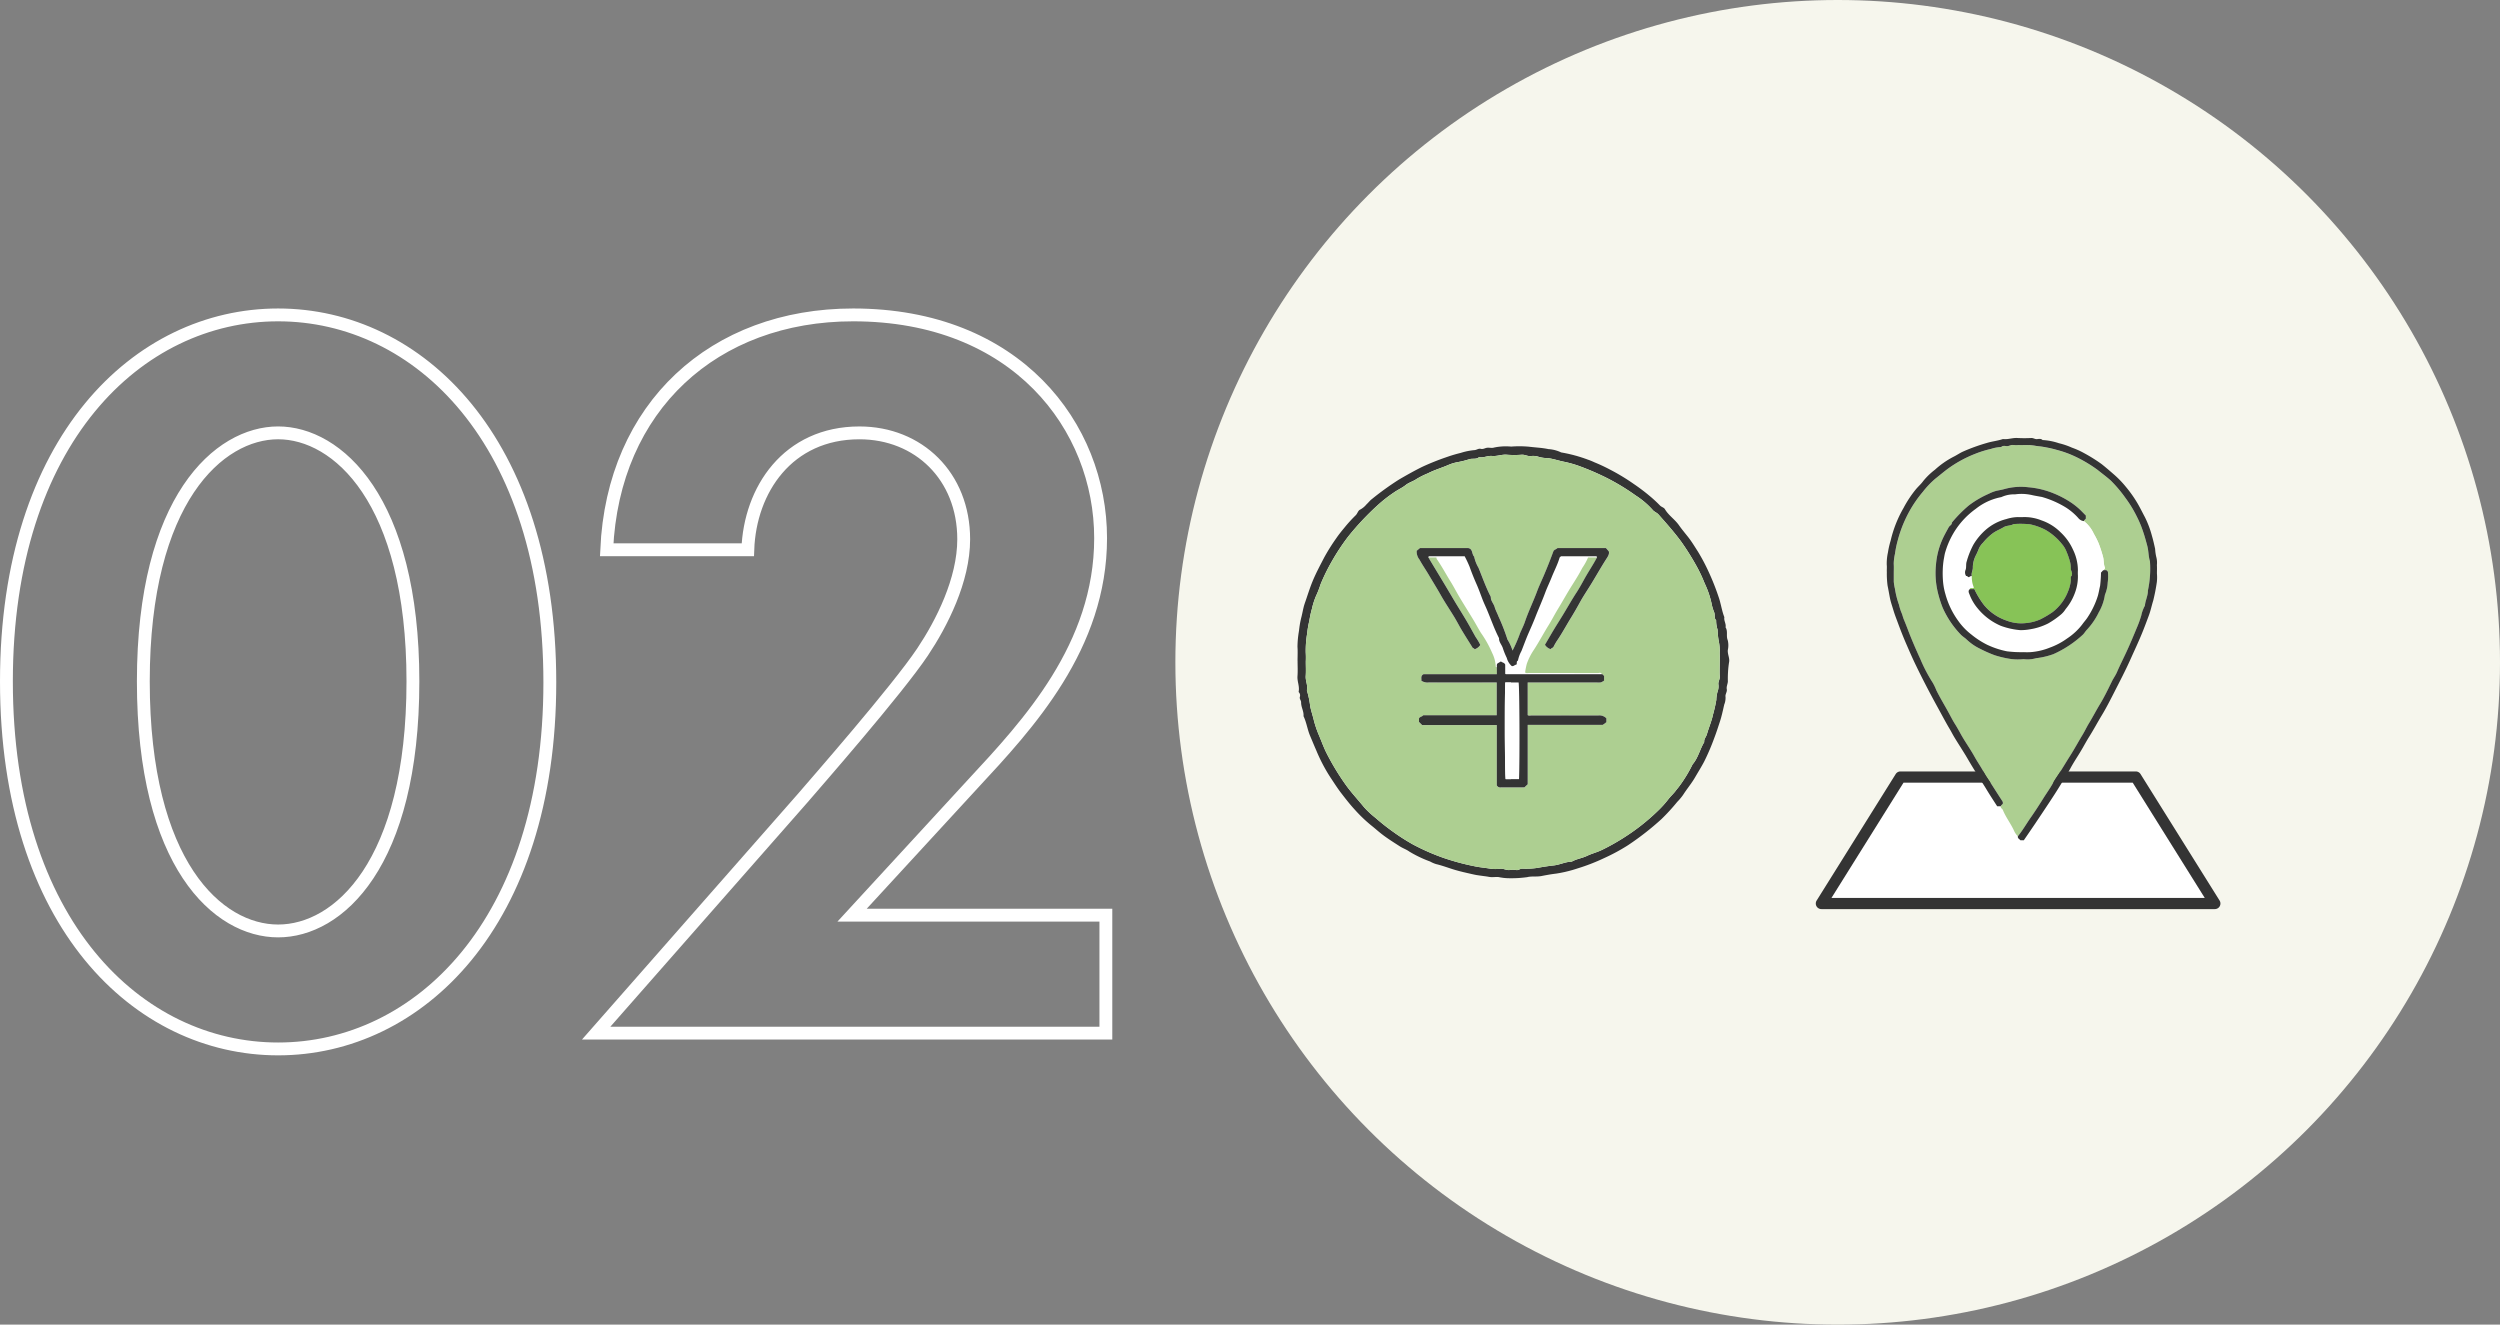
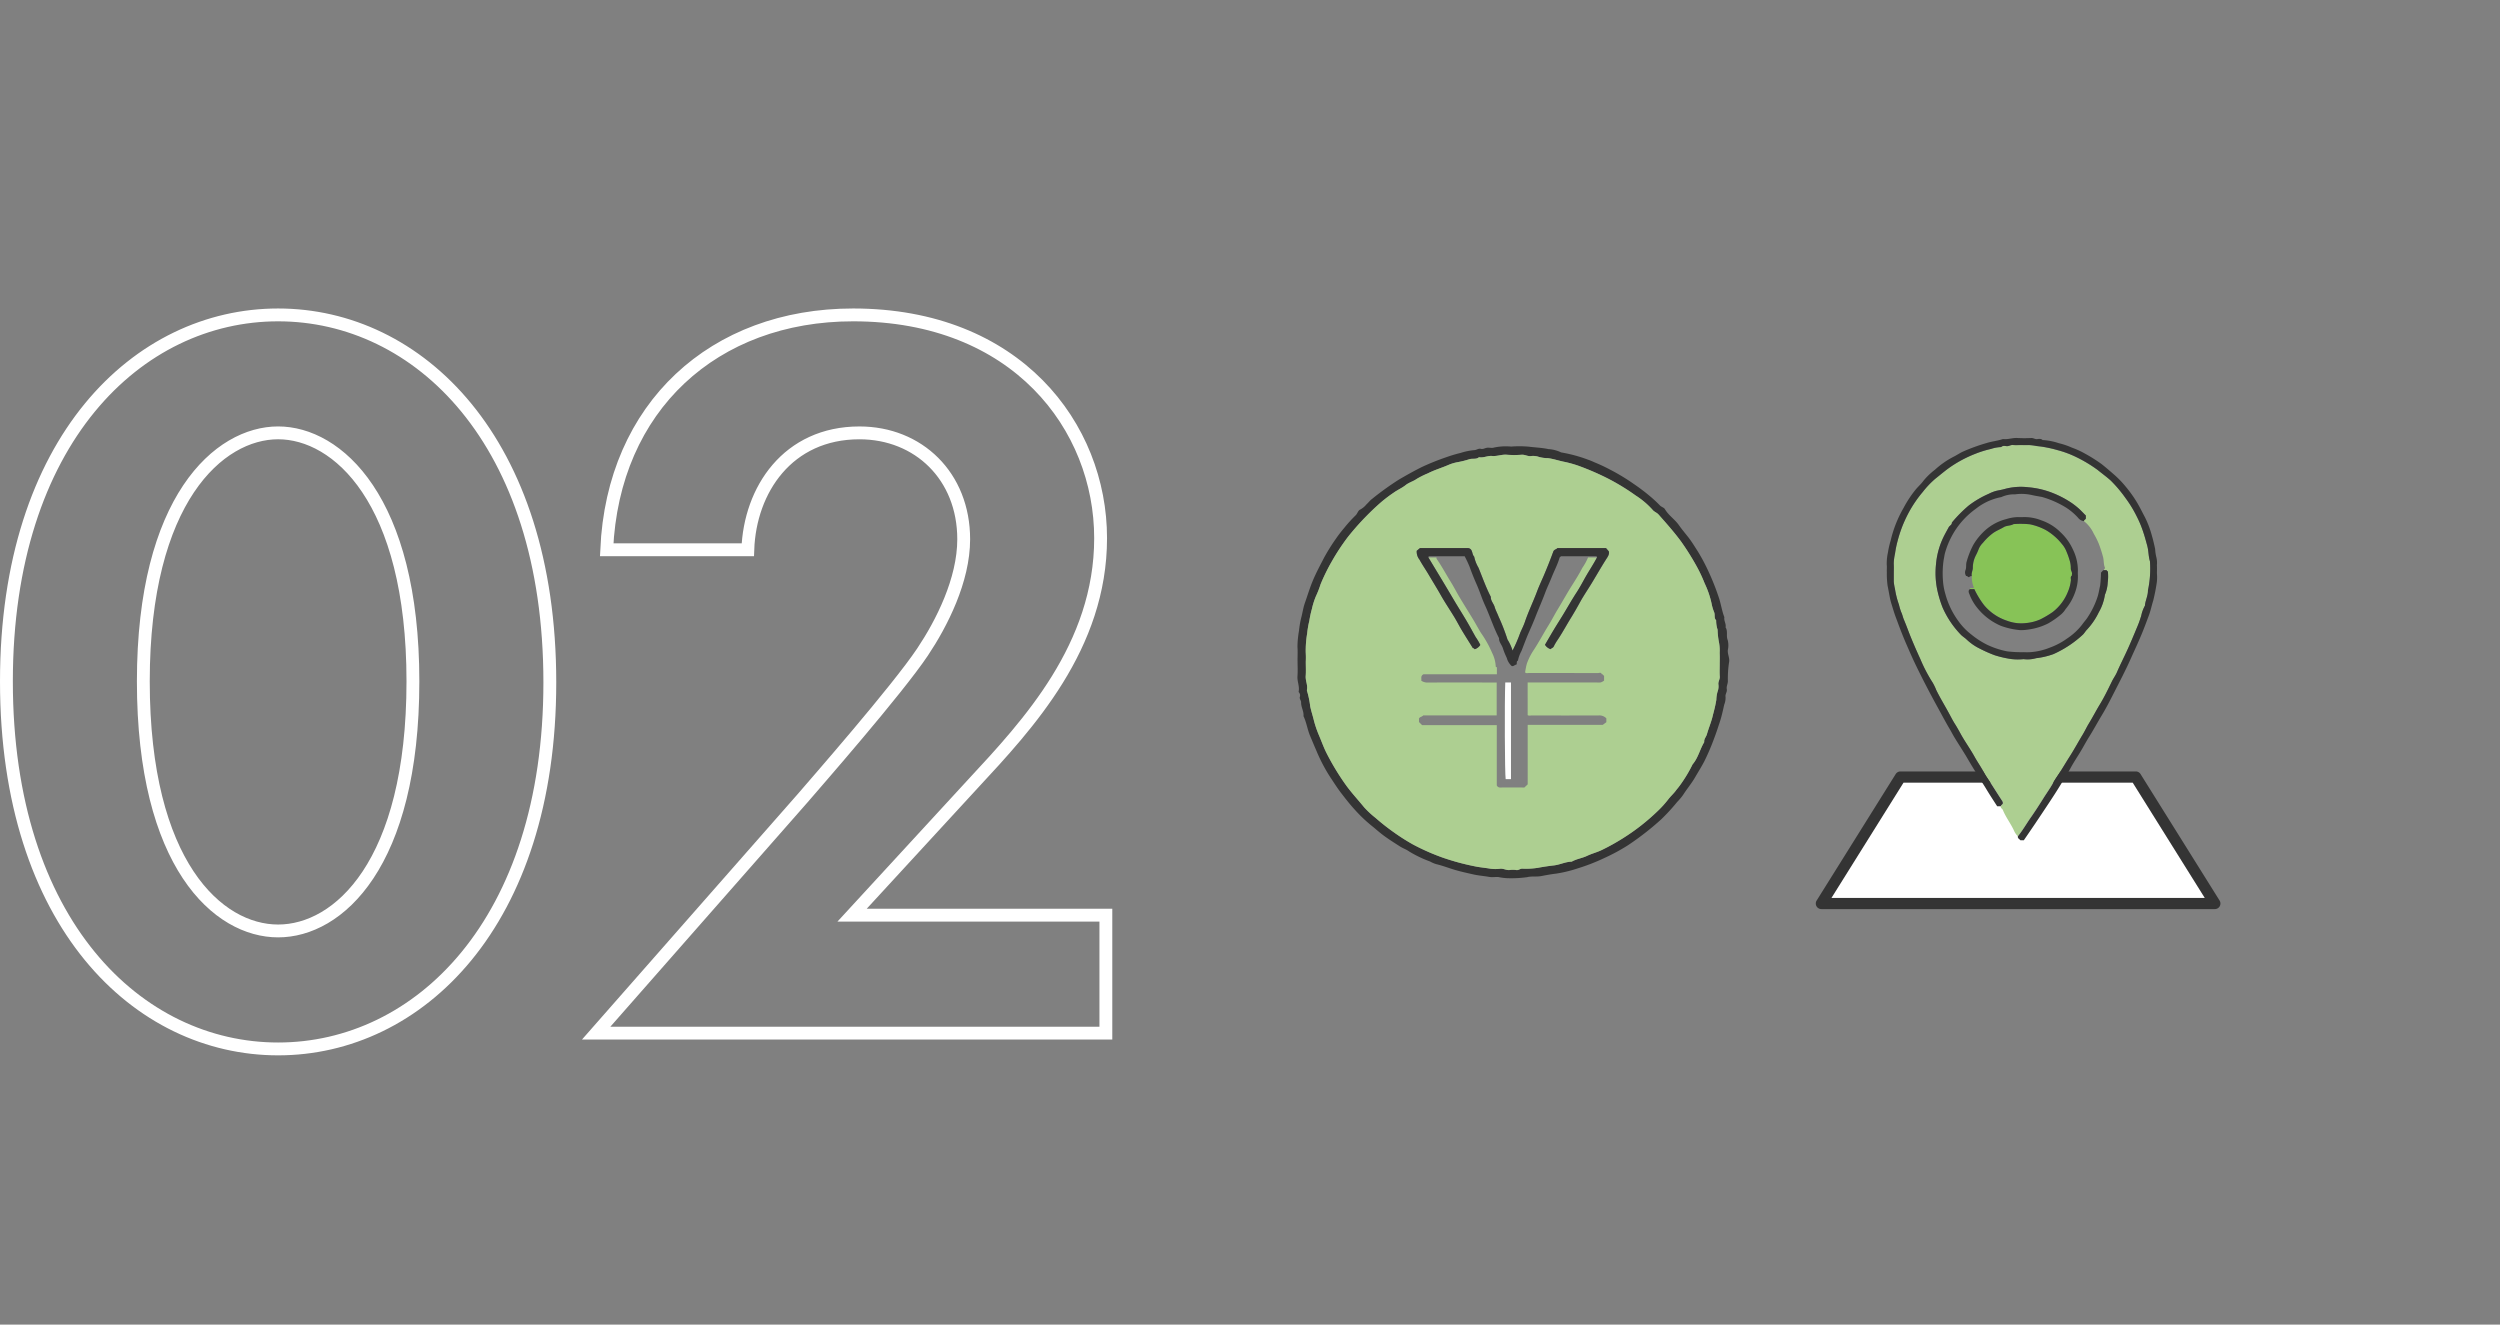
<svg xmlns="http://www.w3.org/2000/svg" width="389.322" height="206.281" viewBox="0 0 389.322 206.281">
  <rect x="0" y="0" width="389.322" height="206.281" fill="#808080" stroke="none" />
  <g id="グループ_60498" data-name="グループ 60498" transform="translate(-362.96 -1784.112)">
    <g id="グループ_60416" data-name="グループ 60416" transform="translate(304.5 -1527.5)">
      <path id="パス_135673" data-name="パス 135673" d="M-139.728,2.46c21.812,0,42.312-19.516,42.312-57.072,0-37.72-20.5-57.236-42.312-57.236S-182.04-92.332-182.04-54.776C-182.04-17.056-161.54,2.46-139.728,2.46Zm0-95.94c9.184,0,20.992,10.332,20.992,38.7,0,28.536-11.644,38.868-20.992,38.868S-160.72-26.24-160.72-54.776C-160.72-83.148-148.912-93.48-139.728-93.48ZM-90.2,0h79.376V-18.368H-50.348l18.86-20.5c8.528-9.184,19.844-21.32,19.844-38.212,0-17.384-13.12-34.768-38.54-34.768-21.648,0-37.392,14.268-38.376,36.572h21.976c.328-9.348,6.232-18.2,17.384-18.2,9.184,0,16.236,6.724,16.236,16.564,0,6.4-3.444,13.12-6.4,17.548-3.936,5.9-16.728,20.5-18.7,22.8Z" transform="translate(241.5 3472.5)" fill="none" stroke="#fff" stroke-linecap="round" stroke-width="2" />
      <g id="グループ_270" data-name="グループ 270" transform="translate(241.5 3311.612)">
-         <circle id="楕円形_27" data-name="楕円形 27" cx="103.141" cy="103.141" r="103.141" transform="translate(0 0)" fill="#f6f6ed" />
-       </g>
+         </g>
    </g>
    <g id="グループ_60490" data-name="グループ 60490" transform="translate(-499.152 -2773.466)">
      <g id="グループ_269" data-name="グループ 269" transform="translate(1020.931 4571)">
        <g id="グループ_261" data-name="グループ 261" transform="translate(43.221 56.085)">
-           <path id="パス_134641" data-name="パス 134641" d="M.023,42.891c0-.734.044-1.472-.011-2.2A15.42,15.42,0,0,1,.252,38.2a14.118,14.118,0,0,1,.395-2.208c.174-.7.28-1.427.513-2.085.387-1.092.717-2.2,1.155-3.284C2.849,29.3,3.522,28.056,4.172,26.8a30.324,30.324,0,0,1,1.872-2.988c.445-.657.957-1.268,1.463-1.884A22.734,22.734,0,0,1,9.093,20.21c.277-.274.345-.739.715-.889a3.369,3.369,0,0,0,.954-.8c.295-.267.536-.6.852-.834a44.742,44.742,0,0,1,4.239-3.048c1.209-.7,2.419-1.388,3.676-2a38.848,38.848,0,0,1,3.705-1.474,21.57,21.57,0,0,1,2.2-.655,9.722,9.722,0,0,1,2.12-.434c.358-.006.644-.3,1.027-.2.328.092.623-.114.934-.164.358-.058.766.083,1.093-.032a8.827,8.827,0,0,1,2.685-.156,16.449,16.449,0,0,1,2.751.015c1.02.129,2.061.161,3.057.378a5.271,5.271,0,0,1,1.983.516,22.6,22.6,0,0,1,4.131,1.112,9.622,9.622,0,0,1,1.021.414,26.479,26.479,0,0,1,2.46,1.15,32.25,32.25,0,0,1,3.742,2.269,30.015,30.015,0,0,1,2.455,1.857,20.381,20.381,0,0,1,1.58,1.463c.234.247.608.3.771.578.567.968,1.536,1.571,2.177,2.486.434.619.93,1.212,1.405,1.811.576.727,1.05,1.521,1.553,2.3a29.783,29.783,0,0,1,1.676,3.162,37.453,37.453,0,0,1,1.534,3.863c.376,1.049.5,2.167.912,3.2-.113.546.312,1.029.184,1.577.4.6.059,1.318.332,1.974a3.33,3.33,0,0,1,.024,1.545c-.073.67.333,1.291.186,1.943A16.728,16.728,0,0,0,67.04,46.1c-.019.4-.252.788-.168,1.209s-.278.776-.193,1.211a2.9,2.9,0,0,1-.211,1.2c-.2.884-.389,1.778-.674,2.65s-.558,1.722-.885,2.573a34.784,34.784,0,0,1-1.535,3.587c-.448.861-.967,1.683-1.454,2.522-.554.954-1.265,1.791-1.854,2.716a8.513,8.513,0,0,1-.91,1.084,31.041,31.041,0,0,1-2.443,2.672,43.643,43.643,0,0,1-5.205,4.064,29.851,29.851,0,0,1-3.749,2.027,30.323,30.323,0,0,1-4.109,1.595,20.489,20.489,0,0,1-3.346.815c-.776.087-1.556.235-2.322.382-.751.144-1.514-.007-2.219.175a18.278,18.278,0,0,1-2.96.161,8.074,8.074,0,0,1-1.486-.18c-.486-.04-.991.062-1.465-.025-.8-.148-1.628-.2-2.415-.378-1.08-.246-2.168-.477-3.235-.814-.864-.273-1.723-.591-2.608-.8a4.746,4.746,0,0,1-.934-.405A18.494,18.494,0,0,1,17.439,72.6c-.453-.333-1.014-.516-1.49-.823-.994-.64-2.006-1.266-2.929-2-.51-.4-1.008-.852-1.518-1.253a22.44,22.44,0,0,1-2.55-2.441c-.777-.838-1.48-1.75-2.18-2.661-.6-.786-1.118-1.622-1.668-2.438a26.185,26.185,0,0,1-2.166-4.152c-.33-.752-.64-1.51-.96-2.265-.422-1-.554-2.087-1.025-3.064.077-.749-.389-1.4-.371-2.138.007-.307-.276-.514-.2-.845a.731.731,0,0,0-.167-.752c-.03-.027-.012-.119,0-.179.122-.785-.262-1.522-.2-2.312s.014-1.59.014-2.386" transform="translate(0 -9.486)" fill="#fff" />
          <path id="パス_134642" data-name="パス 134642" d="M.023,42.891c0-.734.044-1.472-.011-2.2A15.42,15.42,0,0,1,.252,38.2a14.139,14.139,0,0,1,.394-2.208c.174-.7.28-1.427.513-2.085.387-1.092.717-2.2,1.155-3.284C2.849,29.3,3.522,28.056,4.172,26.8a30.324,30.324,0,0,1,1.872-2.988c.445-.657.957-1.268,1.463-1.884A22.811,22.811,0,0,1,9.093,20.21c.277-.274.345-.739.715-.889a3.372,3.372,0,0,0,.954-.8c.295-.267.536-.6.852-.834a44.721,44.721,0,0,1,4.239-3.048c1.209-.7,2.419-1.388,3.676-2a38.864,38.864,0,0,1,3.7-1.474,21.587,21.587,0,0,1,2.2-.655,9.722,9.722,0,0,1,2.12-.434c.358-.006.644-.3,1.027-.2.328.092.623-.114.934-.164.358-.058.766.083,1.093-.032a8.828,8.828,0,0,1,2.685-.156,16.449,16.449,0,0,1,2.751.015c1.02.129,2.06.161,3.056.378a5.271,5.271,0,0,1,1.983.516,22.611,22.611,0,0,1,4.131,1.112,9.6,9.6,0,0,1,1.021.414,26.435,26.435,0,0,1,2.46,1.15,32.267,32.267,0,0,1,3.743,2.269,30.015,30.015,0,0,1,2.455,1.857,20.381,20.381,0,0,1,1.58,1.463c.234.247.608.3.771.578.567.968,1.536,1.571,2.177,2.486.434.619.93,1.212,1.405,1.811.576.727,1.05,1.521,1.553,2.3a29.816,29.816,0,0,1,1.676,3.162,37.494,37.494,0,0,1,1.534,3.863c.376,1.049.5,2.167.912,3.2-.113.546.311,1.029.184,1.577.4.6.059,1.318.332,1.974a3.333,3.333,0,0,1,.024,1.545c-.073.67.333,1.291.186,1.943A16.727,16.727,0,0,0,67.04,46.1c-.019.4-.252.788-.168,1.209s-.278.776-.192,1.211a2.9,2.9,0,0,1-.211,1.2c-.2.884-.389,1.778-.674,2.65s-.558,1.722-.885,2.573a34.745,34.745,0,0,1-1.535,3.587c-.448.861-.967,1.683-1.454,2.522-.554.954-1.265,1.791-1.854,2.716a8.529,8.529,0,0,1-.91,1.084,31.1,31.1,0,0,1-2.443,2.672,43.656,43.656,0,0,1-5.2,4.064,29.84,29.84,0,0,1-3.749,2.027,30.33,30.33,0,0,1-4.108,1.595,20.489,20.489,0,0,1-3.346.815c-.776.087-1.556.235-2.322.382-.751.144-1.514-.007-2.219.175a18.278,18.278,0,0,1-2.96.161,8.074,8.074,0,0,1-1.486-.18c-.486-.04-.992.062-1.465-.025-.8-.148-1.628-.2-2.415-.378-1.08-.246-2.168-.477-3.235-.814-.864-.273-1.723-.591-2.608-.8a4.746,4.746,0,0,1-.934-.405A18.494,18.494,0,0,1,17.439,72.6c-.453-.333-1.014-.516-1.49-.823-.994-.64-2.006-1.266-2.929-2-.51-.4-1.008-.852-1.518-1.253a22.409,22.409,0,0,1-2.55-2.441c-.777-.838-1.48-1.75-2.181-2.661-.6-.786-1.118-1.622-1.668-2.438a26.16,26.16,0,0,1-2.166-4.152c-.33-.752-.641-1.51-.96-2.265-.422-1-.554-2.087-1.025-3.064.076-.749-.389-1.4-.371-2.138.008-.307-.275-.514-.2-.845a.731.731,0,0,0-.167-.752c-.03-.028-.012-.119,0-.179.122-.785-.262-1.522-.2-2.312s.014-1.59.014-2.386m1.285.153c0,.735.044,1.472-.012,2.2s.33,1.4.2,2.128a.349.349,0,0,0,0,.182A14.071,14.071,0,0,1,2,50c.137.649.342,1.281.505,1.915A16.117,16.117,0,0,0,3.3,54.338c.426.984.777,2.008,1.264,2.963A38.527,38.527,0,0,0,7.5,62.155c.895,1.258,1.94,2.369,2.905,3.554a14.5,14.5,0,0,0,1.779,1.65,33.55,33.55,0,0,0,2.774,2.189,31.8,31.8,0,0,0,3.051,1.944,34.41,34.41,0,0,0,4.577,2.025,37.411,37.411,0,0,0,5.029,1.366c.79.173,1.612.228,2.416.372a5.857,5.857,0,0,0,1.557.006c.519-.048.968.269,1.487.2a3.238,3.238,0,0,1,1.006.005c.359.069.586-.224.937-.217a11.842,11.842,0,0,0,2.409-.125c.825-.153,1.67-.284,2.506-.377.959-.107,1.827-.574,2.794-.589.745-.427,1.611-.527,2.384-.9s1.605-.567,2.361-.945a33.832,33.832,0,0,0,3.278-1.835,33.037,33.037,0,0,0,5.405-4.243,15.776,15.776,0,0,0,1.568-1.734c.409-.549.952-1,1.332-1.568a9.936,9.936,0,0,0,.645-.829,21.6,21.6,0,0,0,1.843-3.092c.877-1.014,1.136-2.353,1.817-3.47-.07-.469.293-.8.41-1.21.294-1.035.735-2.026.958-3.089a22.225,22.225,0,0,0,.514-2.273,5.149,5.149,0,0,1,.192-1.29,2.288,2.288,0,0,0,.129-1.129c-.05-.441.247-.781.214-1.212-.047-.608-.012-1.223-.012-1.835s.026-1.226-.007-1.836a6.937,6.937,0,0,0-.143-1.863,11.369,11.369,0,0,1-.175-1.755,4.485,4.485,0,0,1-.225-1.479c-.366-.339-.143-.83-.311-1.248a6.826,6.826,0,0,1-.409-1.388,14.361,14.361,0,0,0-1.082-3.136,22.67,22.67,0,0,0-1.31-2.764,40.661,40.661,0,0,0-2.342-3.718c-1.094-1.484-2.31-2.851-3.528-4.223-.26-.293-.649-.4-.906-.707a12.731,12.731,0,0,0-2.651-2.251,34.438,34.438,0,0,0-4.391-2.676,41.452,41.452,0,0,0-4.359-1.891,17.109,17.109,0,0,0-2.386-.677c-.844-.165-1.656-.457-2.525-.569a5.261,5.261,0,0,1-1.382-.183,2.665,2.665,0,0,0-1.315-.13c-.491.028-.9-.252-1.395-.217a14.288,14.288,0,0,1-2.293,0c-.792-.072-1.535.267-2.311.192-.7-.067-1.339.33-2.036.19-.435.387-1.008.154-1.515.321a13.513,13.513,0,0,1-1.755.443,6.71,6.71,0,0,0-1.467.431c-1.061.468-2.18.783-3.221,1.319a13.061,13.061,0,0,0-1.749.871c-.534.383-1.187.539-1.718.961-.578.46-1.283.758-1.884,1.193a21.77,21.77,0,0,0-2.555,2.019,42.162,42.162,0,0,0-4.514,4.817,33.993,33.993,0,0,0-2.57,3.9,30.582,30.582,0,0,0-1.72,3.51,14.922,14.922,0,0,1-.744,1.9,11.669,11.669,0,0,0-.612,1.946,16.233,16.233,0,0,0-.4,1.856,14.277,14.277,0,0,0-.336,1.961A16.19,16.19,0,0,0,1.3,41.576a13.424,13.424,0,0,1,.009,1.468" transform="translate(0 -9.486)" fill="#343434" />
          <path id="パス_134643" data-name="パス 134643" d="M6.954,48.826a13.424,13.424,0,0,0-.009-1.468,16.193,16.193,0,0,1,.226-2.952,14.284,14.284,0,0,1,.336-1.961,16.211,16.211,0,0,1,.4-1.856,11.65,11.65,0,0,1,.612-1.946,14.923,14.923,0,0,0,.744-1.9,30.555,30.555,0,0,1,1.72-3.51,33.991,33.991,0,0,1,2.57-3.9,42.177,42.177,0,0,1,4.513-4.817A21.785,21.785,0,0,1,20.622,22.5c.6-.435,1.306-.733,1.884-1.193.531-.422,1.184-.578,1.718-.961a13.061,13.061,0,0,1,1.749-.871c1.041-.535,2.16-.851,3.221-1.319a6.7,6.7,0,0,1,1.467-.431,13.454,13.454,0,0,0,1.755-.443c.508-.167,1.08.066,1.515-.321.7.141,1.34-.257,2.036-.19.776.075,1.519-.265,2.311-.192a14.267,14.267,0,0,0,2.293,0c.492-.035.9.245,1.395.217a2.663,2.663,0,0,1,1.315.13,5.275,5.275,0,0,0,1.382.183c.869.111,1.681.4,2.525.568a17.13,17.13,0,0,1,2.386.677,41.43,41.43,0,0,1,4.359,1.891,34.461,34.461,0,0,1,4.391,2.676,12.72,12.72,0,0,1,2.651,2.251c.257.308.646.414.906.707,1.219,1.372,2.434,2.739,3.528,4.223a40.608,40.608,0,0,1,2.342,3.718,22.693,22.693,0,0,1,1.31,2.764,14.354,14.354,0,0,1,1.082,3.136,6.821,6.821,0,0,0,.409,1.388c.168.418-.056.909.31,1.248a4.489,4.489,0,0,0,.226,1.478,11.374,11.374,0,0,0,.175,1.755,6.943,6.943,0,0,1,.143,1.863c.034.61.007,1.224.007,1.836s-.035,1.227.012,1.835c.033.431-.264.772-.214,1.212a2.287,2.287,0,0,1-.129,1.13,5.157,5.157,0,0,0-.192,1.29,22.208,22.208,0,0,1-.513,2.273c-.223,1.063-.665,2.054-.958,3.089-.118.414-.48.742-.411,1.21-.681,1.117-.94,2.456-1.817,3.47a21.581,21.581,0,0,1-1.843,3.092,9.873,9.873,0,0,1-.645.83c-.38.565-.923,1.019-1.332,1.568A15.772,15.772,0,0,1,61.8,72.025,33.028,33.028,0,0,1,56.4,76.268,33.8,33.8,0,0,1,53.119,78.1c-.755.378-1.6.581-2.361.945s-1.639.469-2.384.9c-.967.015-1.835.481-2.794.589-.836.094-1.681.224-2.506.377a11.843,11.843,0,0,1-2.409.125c-.351-.006-.577.286-.937.217a3.234,3.234,0,0,0-1.006-.005c-.518.066-.968-.251-1.486-.2a5.857,5.857,0,0,1-1.557-.006c-.8-.144-1.627-.2-2.416-.372A37.411,37.411,0,0,1,28.233,79.3a34.46,34.46,0,0,1-4.577-2.025,31.837,31.837,0,0,1-3.051-1.944,33.552,33.552,0,0,1-2.774-2.189,14.514,14.514,0,0,1-1.779-1.65c-.965-1.186-2.011-2.3-2.905-3.554a38.563,38.563,0,0,1-2.939-4.854c-.487-.956-.838-1.98-1.264-2.963A16.123,16.123,0,0,1,8.152,57.7c-.163-.635-.368-1.267-.505-1.915a14.071,14.071,0,0,0-.506-2.444.351.351,0,0,1,0-.182c.133-.726-.253-1.4-.2-2.129s.012-1.468.012-2.2m19.1-16.253H27.3c.021.119.013.188.043.231.805,1.147,1.455,2.39,2.195,3.578.495.8.915,1.636,1.4,2.441.687,1.152,1.405,2.286,2.1,3.435.411.682.783,1.387,1.2,2.065a16.984,16.984,0,0,1,1.743,3.124,5.3,5.3,0,0,1,.554,2.061.138.138,0,0,0,.18.145v1.106H25.279c-.5.286-.268.686-.336,1.005a1.713,1.713,0,0,0,1.113.281q4.864-.012,9.729,0h.9v5.117H25.246c-.193.243-.534.215-.661.491,0,.178,0,.361,0,.545l.485.485H36.7v9.4a.622.622,0,0,0,.663.311c1.222-.008,2.444,0,3.634,0l.515-.486V58.643H53.2l.562-.414v-.6a1.492,1.492,0,0,0-1.217-.452q-5.186.017-10.372,0c-.231,0-.483.086-.667-.053V52.039H52.268a2.756,2.756,0,0,0,.64-.011,2.075,2.075,0,0,0,.5-.276v-.759c-.149-.034-.165-.257-.359-.239-.111-.356-.406-.173-.6-.174-3.573-.013-7.146-.008-10.719-.014-.2,0-.424.091-.62-.087a10.6,10.6,0,0,1,.266-1.349,9.565,9.565,0,0,1,1.111-2.191c.812-1.247,1.5-2.563,2.286-3.826.492-.793.918-1.639,1.4-2.433.762-1.241,1.456-2.522,2.236-3.752.565-.89,1.127-1.788,1.607-2.725a9.155,9.155,0,0,0,.9-1.63h1.4c-.58,1.114-1.292,2.151-1.9,3.249-.415.746-.822,1.505-1.288,2.22-.751,1.152-1.422,2.35-2.136,3.523-.447.734-.913,1.456-1.356,2.193-.485.806-.952,1.622-1.417,2.416a1.6,1.6,0,0,0,.884.684c.106-.19.353-.164.48-.425a7.968,7.968,0,0,1,.558-.962c.77-1.141,1.417-2.354,2.139-3.522.48-.776.932-1.566,1.37-2.368.59-1.08,1.3-2.094,1.932-3.149.708-1.177,1.391-2.367,2.126-3.529.247-.39.579-.818.45-1.278l-.442-.514H46.153c-.179.232-.52.207-.647.553q-.7,1.911-1.5,3.785c-.345.805-.724,1.607-1.028,2.418-.6,1.59-1.341,3.119-1.887,4.727-.2.588-.486,1.146-.734,1.714a22.291,22.291,0,0,1-1.193,2.77,7.356,7.356,0,0,0-.793-1.728,31.92,31.92,0,0,0-1.383-3.558c-.185-.5-.467-1-.608-1.486-.159-.557-.641-.979-.6-1.591-.757-1.459-1.3-3.013-1.918-4.529a5.762,5.762,0,0,1-.677-1.739c-.4-.385-.169-1.228-.962-1.337H24.749l-.512.426a1.95,1.95,0,0,0,.428,1.37c.453.828,1,1.606,1.475,2.42.607,1.033,1.243,2.049,1.832,3.094.661,1.172,1.421,2.287,2.119,3.439.413.682.773,1.4,1.183,2.079.558.928,1.14,1.841,1.715,2.765.152-.063.209.148.286.159a1.645,1.645,0,0,0,.865-.663A9.109,9.109,0,0,0,33.4,44.95c-.462-.818-.9-1.648-1.38-2.456-.655-1.108-1.349-2.193-2-3.3q-.915-1.548-1.838-3.09c-.707-1.177-1.424-2.348-2.124-3.529" transform="translate(-5.647 -15.268)" fill="#adcf91" />
-           <path id="パス_134644" data-name="パス 134644" d="M131.46,193.61c.194-.018.21.205.359.239v.759a2.074,2.074,0,0,1-.5.276,2.767,2.767,0,0,1-.64.011H119.922v5.084c.184.14.436.053.667.053q5.186.01,10.372,0a1.493,1.493,0,0,1,1.217.452v.6l-.562.414H119.925v9.255l-.515.486c-1.19,0-2.412,0-3.634,0a.622.622,0,0,1-.663-.311v-9.4H103.482l-.485-.485c0-.184,0-.367,0-.545.127-.276.467-.248.661-.491H115.1V194.9h-.9q-4.865,0-9.729,0a1.712,1.712,0,0,1-1.113-.281c.068-.319-.165-.719.336-1.005h11.425v-1.105c.024-.174-.057-.361.093-.567l.555-.328c.153.2.5.147.656.5v1.434c.056.032.081.058.106.058q7.467,0,14.934,0M117.32,209.954h1.255c.123-3.146.075-14.255-.063-15.059h-2.081c-.123,3.161-.075,14.252.063,15.059Z" transform="translate(-84.058 -158.124)" fill="#343434" />
          <path id="パス_134645" data-name="パス 134645" d="M102.827,97.11c.7,1.181,1.417,2.353,2.124,3.529q.925,1.54,1.838,3.09c.655,1.108,1.349,2.193,2,3.3.478.808.918,1.638,1.38,2.456a9.11,9.11,0,0,1,.738,1.249,1.645,1.645,0,0,1-.865.663c-.077-.011-.134-.221-.286-.159-.575-.924-1.157-1.837-1.715-2.765-.41-.683-.77-1.4-1.183-2.079-.7-1.152-1.458-2.267-2.119-3.439-.589-1.045-1.225-2.061-1.832-3.094-.479-.815-1.023-1.592-1.475-2.421a1.95,1.95,0,0,1-.428-1.37l.512-.426h7.471c.794.108.561.952.962,1.337a5.762,5.762,0,0,0,.677,1.739c.619,1.517,1.161,3.07,1.918,4.529-.036.612.446,1.034.6,1.591.14.49.423.99.608,1.486a31.924,31.924,0,0,1,1.383,3.558,7.357,7.357,0,0,1,.793,1.728,22.294,22.294,0,0,0,1.193-2.77c.249-.568.535-1.126.734-1.714.546-1.609,1.292-3.137,1.887-4.727.3-.812.683-1.613,1.028-2.418q.8-1.871,1.5-3.785c.127-.346.468-.321.647-.553h7.558l.442.514c.129.46-.2.888-.451,1.278-.735,1.161-1.418,2.352-2.126,3.529-.635,1.055-1.342,2.07-1.932,3.149-.438.8-.89,1.592-1.37,2.368-.722,1.168-1.369,2.382-2.139,3.522a7.964,7.964,0,0,0-.558.962c-.127.262-.374.236-.48.425a1.6,1.6,0,0,1-.884-.684c.465-.795.932-1.611,1.417-2.416.443-.736.909-1.459,1.356-2.193.714-1.173,1.385-2.371,2.136-3.523.467-.715.874-1.474,1.288-2.22.61-1.1,1.323-2.135,1.9-3.249.014-.181-.112-.183-.237-.183h-5.364c-.1.1-.2.152-.222.229-.308,1.064-.835,2.039-1.239,3.064-.311.788-.694,1.557-.984,2.342-.48,1.3-1.049,2.563-1.552,3.853-.317.814-.675,1.617-1.027,2.418-.407.927-.754,1.888-1.127,2.834a5.223,5.223,0,0,0-.554,1.513c-.3.119-.092.451-.253.626-.266.019-.452.317-.726.206a2.527,2.527,0,0,1-.758-1.254,11.68,11.68,0,0,1-.605-1.487c-.159-.556-.641-.977-.6-1.589-.755-1.458-1.279-3.016-1.924-4.522-.211-.492-.444-.977-.638-1.478-.306-.79-.583-1.593-.926-2.368-.4-.906-.771-1.82-1.1-2.753a17.925,17.925,0,0,0-.769-1.634h-5.411c-.125,0-.251,0-.237.183" transform="translate(-82.42 -79.805)" fill="#343434" />
          <path id="パス_134646" data-name="パス 134646" d="M176.64,209.467v15.059h-.826c-.137-.807-.186-11.9-.063-15.059Z" transform="translate(-143.378 -172.696)" fill="#fff" />
        </g>
        <g id="グループ_267" data-name="グループ 267" transform="translate(123.953 54.781)">
          <g id="グループ_266" data-name="グループ 266" transform="translate(0 51.933)">
            <path id="パス_134647" data-name="パス 134647" d="M65.771,357.276H4.5l12.309-19.694H53.463Z" transform="translate(-3.629 -336.711)" fill="#fff" />
            <path id="パス_134648" data-name="パス 134648" d="M62.142,354.519H.871a.871.871,0,0,1-.739-1.333l12.309-19.694a.872.872,0,0,1,.739-.41H49.833a.871.871,0,0,1,.739.41l12.309,19.694a.871.871,0,0,1-.739,1.333m-59.7-1.743H60.57L49.35,334.825H13.663Z" transform="translate(0 -333.082)" fill="#343434" />
          </g>
          <g id="グループ_265" data-name="グループ 265" transform="translate(11.028 0)">
            <path id="パス_134649" data-name="パス 134649" d="M57.157,67.953a2.861,2.861,0,0,1-.568-.8c-.508-1.144-1.3-2.135-1.772-3.3-.081-.2-.389-.279-.308-.57,0-.228.33-.253.312-.495a.519.519,0,0,0-.07-.284c-.56-.856-1.1-1.722-1.658-2.583-.409-.636-.864-1.246-1.223-1.909-.461-.854-1.019-1.646-1.49-2.495-.647-1.168-1.438-2.256-2.087-3.423-.3-.548-.6-1.1-.94-1.63s-.623-1.1-.92-1.65c-.655-1.208-1.375-2.381-1.982-3.615a8.562,8.562,0,0,0-.561-1.167,23.759,23.759,0,0,1-1.941-3.717c-.524-1.125-1.023-2.274-1.493-3.43-.361-.888-.679-1.8-1.056-2.678-.16-.375-.229-.791-.411-1.153a9.775,9.775,0,0,1-.349-1.179,13.182,13.182,0,0,1-.621-2.463,7.43,7.43,0,0,1-.181-1.1q0-.623,0-1.246c0-.519.026-1.04-.007-1.557a7.663,7.663,0,0,1,.2-1.567,15.278,15.278,0,0,1,.408-2,20.611,20.611,0,0,1,.734-2.269,21.084,21.084,0,0,1,1.144-2.41,18.9,18.9,0,0,1,2.054-2.952,13.926,13.926,0,0,1,1.924-2.025c.784-.616,1.539-1.273,2.363-1.842a19.129,19.129,0,0,1,3.965-2.085,16.2,16.2,0,0,1,2.353-.722,5.6,5.6,0,0,1,1.589-.291c.252-.264.581-.165.869-.143.341.026.608-.211.95-.178.411.04.83.01,1.245.01.389,0,.779.013,1.168,0a6.556,6.556,0,0,1,1.184.141c.393.054.786.082,1.182.159a18.121,18.121,0,0,1,2.139.484,15.836,15.836,0,0,1,2.316.8,21.339,21.339,0,0,1,3.965,2.3c.673.548,1.385,1.064,2.032,1.642a20.138,20.138,0,0,1,2.286,2.7,18.624,18.624,0,0,1,1.788,2.928,16.548,16.548,0,0,1,.97,2.324c.252.735.448,1.477.652,2.223.217.79.174,1.616.416,2.4a15.952,15.952,0,0,1-.312,4.544c.018.826-.406,1.566-.467,2.376a5.416,5.416,0,0,0-.573,1.55c-.161.531-.343,1.067-.551,1.566-.58,1.394-1.155,2.794-1.793,4.164-.477,1.023-.989,2.03-1.434,3.067-.221.516-.558.957-.8,1.458-.59,1.212-1.177,2.432-1.877,3.581-.581.953-1.087,1.948-1.67,2.9-.359.587-.661,1.239-1.017,1.827-.667,1.1-1.275,2.234-1.967,3.318-.484.758-.942,1.532-1.421,2.292-.4.64-.858,1.25-1.221,1.91-.447.813-.991,1.56-1.481,2.344-.633,1.014-1.278,2.023-1.964,3s-1.268,2.011-2.019,2.936M67.44,18.874c.025-.2.243-.251.3-.394v-.473c-.376-.376-.729-.759-1.115-1.106a11.971,11.971,0,0,0-1.056-.83,15.13,15.13,0,0,0-2.8-1.5,13.219,13.219,0,0,0-3.952-.964,9.583,9.583,0,0,0-3.689.258c-.412.12-.855.194-1.284.284a5.853,5.853,0,0,0-1.211.465,15.032,15.032,0,0,0-3.138,1.84A20.84,20.84,0,0,0,46.876,19.1c.024.361-.349.459-.492.728-.362.68-.756,1.342-1.053,2.058a12.032,12.032,0,0,0-.926,3.734,12.781,12.781,0,0,0,.278,4.309,17.85,17.85,0,0,0,.726,2.347,14.421,14.421,0,0,0,2.852,4.271c.281.3.639.495.923.774a8.208,8.208,0,0,0,2.063,1.421,20.112,20.112,0,0,0,2.3,1.017,16.224,16.224,0,0,0,2.553.589,8.651,8.651,0,0,0,1.942.018,4.859,4.859,0,0,0,1.96-.15,11.789,11.789,0,0,0,2.695-.637,16.848,16.848,0,0,0,4.581-3.031c.23-.225.389-.522.613-.754a10.881,10.881,0,0,0,1.866-2.734,7.745,7.745,0,0,0,.95-2.72,5.557,5.557,0,0,0,.441-1.915,7.307,7.307,0,0,0,.027-1.686l-.234-.234h-.389c-.007-.157.23-.223.155-.4-.232-.557-.131-1.172-.31-1.738a20.331,20.331,0,0,0-.645-1.988,12.637,12.637,0,0,0-.774-1.543,5.233,5.233,0,0,0-1.541-1.964" transform="translate(-36.717 -5.924)" fill="#adcf91" />
            <path id="パス_134650" data-name="パス 134650" d="M51.165,62.029c.751-.925,1.337-1.963,2.019-2.936s1.33-1.988,1.964-3c.489-.784,1.034-1.531,1.481-2.344.363-.661.818-1.271,1.221-1.91.479-.761.937-1.535,1.421-2.292.692-1.084,1.3-2.219,1.967-3.318.357-.588.658-1.24,1.017-1.827.583-.952,1.089-1.947,1.669-2.9.7-1.149,1.287-2.369,1.877-3.581.244-.5.58-.942.8-1.458.444-1.036.957-2.044,1.434-3.067.639-1.37,1.213-2.769,1.793-4.163.208-.5.39-1.035.551-1.566a5.418,5.418,0,0,1,.573-1.55c.061-.811.485-1.55.468-2.376a15.948,15.948,0,0,0,.312-4.544c-.242-.779-.2-1.605-.416-2.4-.2-.746-.4-1.488-.652-2.223a16.569,16.569,0,0,0-.97-2.324,18.645,18.645,0,0,0-1.788-2.928,20.136,20.136,0,0,0-2.286-2.7c-.647-.579-1.358-1.094-2.032-1.642a21.34,21.34,0,0,0-3.965-2.3,15.822,15.822,0,0,0-2.316-.8,18.116,18.116,0,0,0-2.139-.484c-.4-.077-.789-.1-1.182-.159A6.556,6.556,0,0,0,52.8,1.105c-.389.016-.779,0-1.168,0-.415,0-.834.031-1.245-.01-.342-.033-.608.2-.95.178-.288-.022-.617-.121-.869.143a5.6,5.6,0,0,0-1.589.291,16.235,16.235,0,0,0-2.353.722,19.125,19.125,0,0,0-3.965,2.086c-.825.569-1.579,1.226-2.363,1.842a13.935,13.935,0,0,0-1.924,2.025,18.914,18.914,0,0,0-2.054,2.952,21.059,21.059,0,0,0-1.144,2.41,20.621,20.621,0,0,0-.735,2.269,15.3,15.3,0,0,0-.408,2,7.649,7.649,0,0,0-.2,1.566c.033.517.007,1.038.007,1.557q0,.623,0,1.246a7.44,7.44,0,0,0,.181,1.1,13.193,13.193,0,0,0,.621,2.463A9.745,9.745,0,0,0,33,27.128c.182.361.251.778.411,1.153.377.883.695,1.789,1.056,2.678.47,1.156.969,2.3,1.493,3.43A23.76,23.76,0,0,0,37.9,38.105a8.55,8.55,0,0,1,.561,1.166c.607,1.234,1.328,2.407,1.982,3.615.3.548.58,1.117.921,1.65s.635,1.082.94,1.63c.65,1.167,1.44,2.255,2.087,3.423.471.849,1.028,1.641,1.489,2.495.358.663.814,1.273,1.223,1.909.553.861,1.1,1.727,1.658,2.583a.52.52,0,0,1,.07.284c.019.242-.309.267-.312.495h-.578c-.58-.911-1.189-1.825-1.749-2.768-.21-.354-.442-.7-.658-1.046C44.8,52.365,44.062,51.2,43.367,50c-.671-1.156-1.417-2.268-2.107-3.413-.237-.392-.439-.805-.676-1.2-.656-1.1-1.246-2.233-1.863-3.353-1.231-2.236-2.413-4.5-3.519-6.8-.468-.973-.9-1.965-1.33-2.954-.511-1.165-.976-2.347-1.415-3.542-.232-.632-.481-1.256-.671-1.9s-.422-1.289-.551-1.95c-.122-.627-.229-1.266-.359-1.886a14.262,14.262,0,0,1-.117-2.124c-.023-.362.033-.731-.012-1.089a7.938,7.938,0,0,1,.185-1.959,13.435,13.435,0,0,1,.421-1.841A18.508,18.508,0,0,1,33.363,10.9a17.464,17.464,0,0,1,1.9-2.88c.373-.455.827-.835,1.161-1.307a10.681,10.681,0,0,1,1.84-1.776,13.478,13.478,0,0,1,2.893-2.013c.475-.234.912-.539,1.394-.77A28.788,28.788,0,0,1,46.347.775c.818-.249,1.669-.326,2.475-.6a.187.187,0,0,1,.077,0c.741.083,1.449-.219,2.195-.167a21.793,21.793,0,0,0,2.18,0c.31-.01.553.2.871.174.289-.026.615-.108.869.144a9.485,9.485,0,0,1,2.528.49,11.279,11.279,0,0,1,2.044.694,12.713,12.713,0,0,1,1.9.856,24.852,24.852,0,0,1,2.727,1.709c.674.533,1.315,1.093,1.963,1.655A15.641,15.641,0,0,1,68,7.631a19.107,19.107,0,0,1,1.89,2.707c.369.653.7,1.326,1.052,1.984a15.119,15.119,0,0,1,1.094,2.894c.2.675.351,1.367.505,2.056a6.774,6.774,0,0,0,.175,1.245,3.481,3.481,0,0,1,.1,1.281c.029.439.006.882.006,1.324a6.707,6.707,0,0,1-.015,1.321,28.647,28.647,0,0,1-.561,2.877c-.237.758-.395,1.545-.672,2.294-.292.788-.584,1.575-.894,2.355-.6,1.517-1.3,2.991-1.967,4.481-.786,1.758-1.677,3.461-2.55,5.173-.613,1.2-1.226,2.409-1.924,3.562-.666,1.1-1.27,2.235-1.955,3.326-.434.69-.823,1.421-1.24,2.128-.554.941-1.174,1.845-1.691,2.806-.471.875-1.017,1.707-1.529,2.552-.554.914-1.141,1.819-1.732,2.715q-1.132,1.714-2.279,3.417c-.577.857-1.164,1.707-1.722,2.524h-.535c-.117-.182-.445-.261-.391-.623" transform="translate(-30.725 -0.001)" fill="#343434" />
-             <path id="パス_134651" data-name="パス 134651" d="M108.739,60.091a5.232,5.232,0,0,1,1.541,1.964,12.666,12.666,0,0,1,.774,1.543,20.383,20.383,0,0,1,.645,1.988c.179.566.078,1.181.311,1.738.075.179-.162.245-.155.4-.225.043-.3.274-.452.376a18.519,18.519,0,0,1-.137,2.053c-.121.518-.2,1.058-.351,1.574a12.933,12.933,0,0,1-1.538,3.258c-.262.434-.608.786-.887,1.19a9.605,9.605,0,0,1-2.358,2.189,10.818,10.818,0,0,1-2.682,1.422,9.927,9.927,0,0,1-3.052.712,9.643,9.643,0,0,1-1.012,0,18.721,18.721,0,0,1-2.588-.125,13.229,13.229,0,0,1-3.154-1.043,13,13,0,0,1-2.4-1.555A9.908,9.908,0,0,1,89.148,75.6a12.771,12.771,0,0,1-1.963-4.088,9.828,9.828,0,0,1-.4-2.239,14.455,14.455,0,0,1,.113-3.133c.08-.378.124-.795.232-1.158a12.993,12.993,0,0,1,1.5-3.347A12.514,12.514,0,0,1,91.9,58.183a9.093,9.093,0,0,1,3.986-1.831,4.77,4.77,0,0,1,2.146-.431,7.365,7.365,0,0,1,2.507.089c.542.126,1.105.215,1.659.317a14.888,14.888,0,0,1,3.7,1.616,9.18,9.18,0,0,1,1.962,1.653,1.292,1.292,0,0,0,.885.495M91.288,68.66a4.086,4.086,0,0,0,.319,1.769c-.153.263-.53-.1-.63.257-.3.238-.177.527-.065.786a7.552,7.552,0,0,0,1.271,2.192,9.464,9.464,0,0,0,3.611,2.729,11.677,11.677,0,0,0,2.986.672,7.3,7.3,0,0,0,1.494-.119,9.468,9.468,0,0,0,2.895-.922,13.441,13.441,0,0,0,1.991-1.387,3.486,3.486,0,0,0,.734-.852,8.344,8.344,0,0,0,1.369-2.317,7.277,7.277,0,0,0,.544-2.889,7.015,7.015,0,0,1,0-.856,7.449,7.449,0,0,0-.763-3.187,8.422,8.422,0,0,0-1.927-2.707,7.735,7.735,0,0,0-2.97-1.853,7.1,7.1,0,0,0-2.824-.514,8.071,8.071,0,0,1-.856,0,6.459,6.459,0,0,0-1.816.313,7.763,7.763,0,0,0-3.193,1.672,9.524,9.524,0,0,0-1.913,2.306A12.855,12.855,0,0,0,90.5,66.367c-.151.446-.026.933-.178,1.327a.981.981,0,0,0,.092.948c.2-.056.274.227.474.173a.406.406,0,0,1,.4-.155" transform="translate(-78.016 -47.142)" fill="#fff" />
            <path id="パス_134652" data-name="パス 134652" d="M102.725,54.14a1.291,1.291,0,0,1-.885-.495,9.184,9.184,0,0,0-1.962-1.653,14.888,14.888,0,0,0-3.7-1.616c-.554-.1-1.117-.191-1.659-.317a7.361,7.361,0,0,0-2.507-.089,4.77,4.77,0,0,0-2.146.431,9.093,9.093,0,0,0-3.986,1.831,12.512,12.512,0,0,0-3.264,3.45,12.987,12.987,0,0,0-1.5,3.347c-.107.363-.152.78-.232,1.158a14.455,14.455,0,0,0-.113,3.133,9.827,9.827,0,0,0,.4,2.239,12.767,12.767,0,0,0,1.963,4.088,9.9,9.9,0,0,0,2.094,2.179,13.008,13.008,0,0,0,2.4,1.556,13.232,13.232,0,0,0,3.154,1.043,18.718,18.718,0,0,0,2.588.124,9.594,9.594,0,0,0,1.012,0,9.927,9.927,0,0,0,3.052-.712,10.822,10.822,0,0,0,2.682-1.422,9.6,9.6,0,0,0,2.358-2.189c.279-.4.625-.756.887-1.19a12.93,12.93,0,0,0,1.538-3.258c.148-.516.23-1.056.351-1.574a18.563,18.563,0,0,0,.137-2.053c.157-.1.227-.333.452-.376h.389l.234.234a7.307,7.307,0,0,1-.027,1.686A5.557,5.557,0,0,1,106,65.61a7.745,7.745,0,0,1-.95,2.72,10.88,10.88,0,0,1-1.866,2.734c-.224.232-.383.529-.613.754a16.848,16.848,0,0,1-4.581,3.031,11.789,11.789,0,0,1-2.695.637,4.859,4.859,0,0,1-1.96.15,8.651,8.651,0,0,1-1.942-.018,16.224,16.224,0,0,1-2.553-.589,20.11,20.11,0,0,1-2.3-1.017,8.207,8.207,0,0,1-2.063-1.421c-.284-.279-.642-.478-.923-.774A14.421,14.421,0,0,1,80.7,67.547,17.848,17.848,0,0,1,79.97,65.2a12.781,12.781,0,0,1-.278-4.309,12.032,12.032,0,0,1,.926-3.734c.3-.716.69-1.378,1.053-2.058.143-.269.515-.367.492-.728a20.841,20.841,0,0,1,2.619-2.651,15.032,15.032,0,0,1,3.138-1.84,5.854,5.854,0,0,1,1.211-.465c.43-.09.873-.164,1.284-.284a9.583,9.583,0,0,1,3.689-.258,13.219,13.219,0,0,1,3.952.964,15.131,15.131,0,0,1,2.8,1.5,11.974,11.974,0,0,1,1.056.83c.385.347.738.729,1.115,1.106v.473c-.06.142-.277.2-.3.394" transform="translate(-72.002 -41.191)" fill="#343434" />
            <path id="パス_134653" data-name="パス 134653" d="M113.806,95.883c.1-.361.477.006.63-.257a4.088,4.088,0,0,1-.319-1.769c-.119-.49.2-.926.164-1.416a4.246,4.246,0,0,1,.441-1.76,9.534,9.534,0,0,0,.476-1.048,2.874,2.874,0,0,1,.656-.965,8.809,8.809,0,0,1,1.6-1.534c.527-.367,1.113-.59,1.653-.911.467-.278,1.051-.185,1.519-.469a13.963,13.963,0,0,1,2.563.034,9.361,9.361,0,0,1,2.433.879,9.023,9.023,0,0,1,2.509,2.159,4.067,4.067,0,0,1,.775,1.307,10.72,10.72,0,0,1,.55,1.648,4.136,4.136,0,0,1,.08.89c-.005.334.274.6.169.949-.015.047.019.132-.005.151-.263.2-.135.477-.147.719a6.148,6.148,0,0,1-.451,1.762,7.452,7.452,0,0,1-2.4,3.207,15.09,15.09,0,0,1-1.944,1.146,7.123,7.123,0,0,1-2.179.558,6.269,6.269,0,0,1-2.959-.356,7.831,7.831,0,0,1-3.587-2.43,13.515,13.515,0,0,1-1.517-2.494Z" transform="translate(-100.845 -72.339)" fill="#87c357" />
            <path id="パス_134654" data-name="パス 134654" d="M109.815,90.147h.7a13.515,13.515,0,0,0,1.517,2.494,7.831,7.831,0,0,0,3.587,2.43,6.269,6.269,0,0,0,2.959.356,7.123,7.123,0,0,0,2.179-.558,15.093,15.093,0,0,0,1.944-1.146,7.452,7.452,0,0,0,2.4-3.207,6.149,6.149,0,0,0,.451-1.762c.012-.242-.116-.521.147-.719.025-.019-.009-.1.005-.151.106-.344-.174-.615-.169-.949a4.136,4.136,0,0,0-.08-.89,10.715,10.715,0,0,0-.55-1.648,4.067,4.067,0,0,0-.775-1.307,9.023,9.023,0,0,0-2.509-2.159,9.362,9.362,0,0,0-2.433-.879,13.963,13.963,0,0,0-2.563-.034c-.467.284-1.052.191-1.519.469-.54.322-1.126.545-1.653.911a8.808,8.808,0,0,0-1.6,1.534,2.874,2.874,0,0,0-.656.965,9.535,9.535,0,0,1-.476,1.048,4.246,4.246,0,0,0-.441,1.76c.04.489-.283.925-.164,1.416a.406.406,0,0,0-.4.155c-.2.053-.275-.229-.474-.173a.98.98,0,0,1-.092-.948c.153-.394.027-.881.178-1.327a12.846,12.846,0,0,1,1.044-2.609,9.521,9.521,0,0,1,1.913-2.307,7.762,7.762,0,0,1,3.193-1.672,6.456,6.456,0,0,1,1.816-.314,8.067,8.067,0,0,0,.856,0,7.1,7.1,0,0,1,2.824.514,7.736,7.736,0,0,1,2.97,1.853A8.427,8.427,0,0,1,125.88,84a7.454,7.454,0,0,1,.763,3.187,7.021,7.021,0,0,0,0,.856,7.274,7.274,0,0,1-.544,2.889,8.345,8.345,0,0,1-1.369,2.317A3.492,3.492,0,0,1,124,94.1a13.431,13.431,0,0,1-1.991,1.387,9.462,9.462,0,0,1-2.895.922,7.3,7.3,0,0,1-1.494.118,11.679,11.679,0,0,1-2.986-.672,9.463,9.463,0,0,1-3.611-2.729,7.549,7.549,0,0,1-1.271-2.192c-.112-.259-.236-.548.064-.786" transform="translate(-96.854 -66.603)" fill="#343434" />
          </g>
        </g>
      </g>
    </g>
  </g>
</svg>